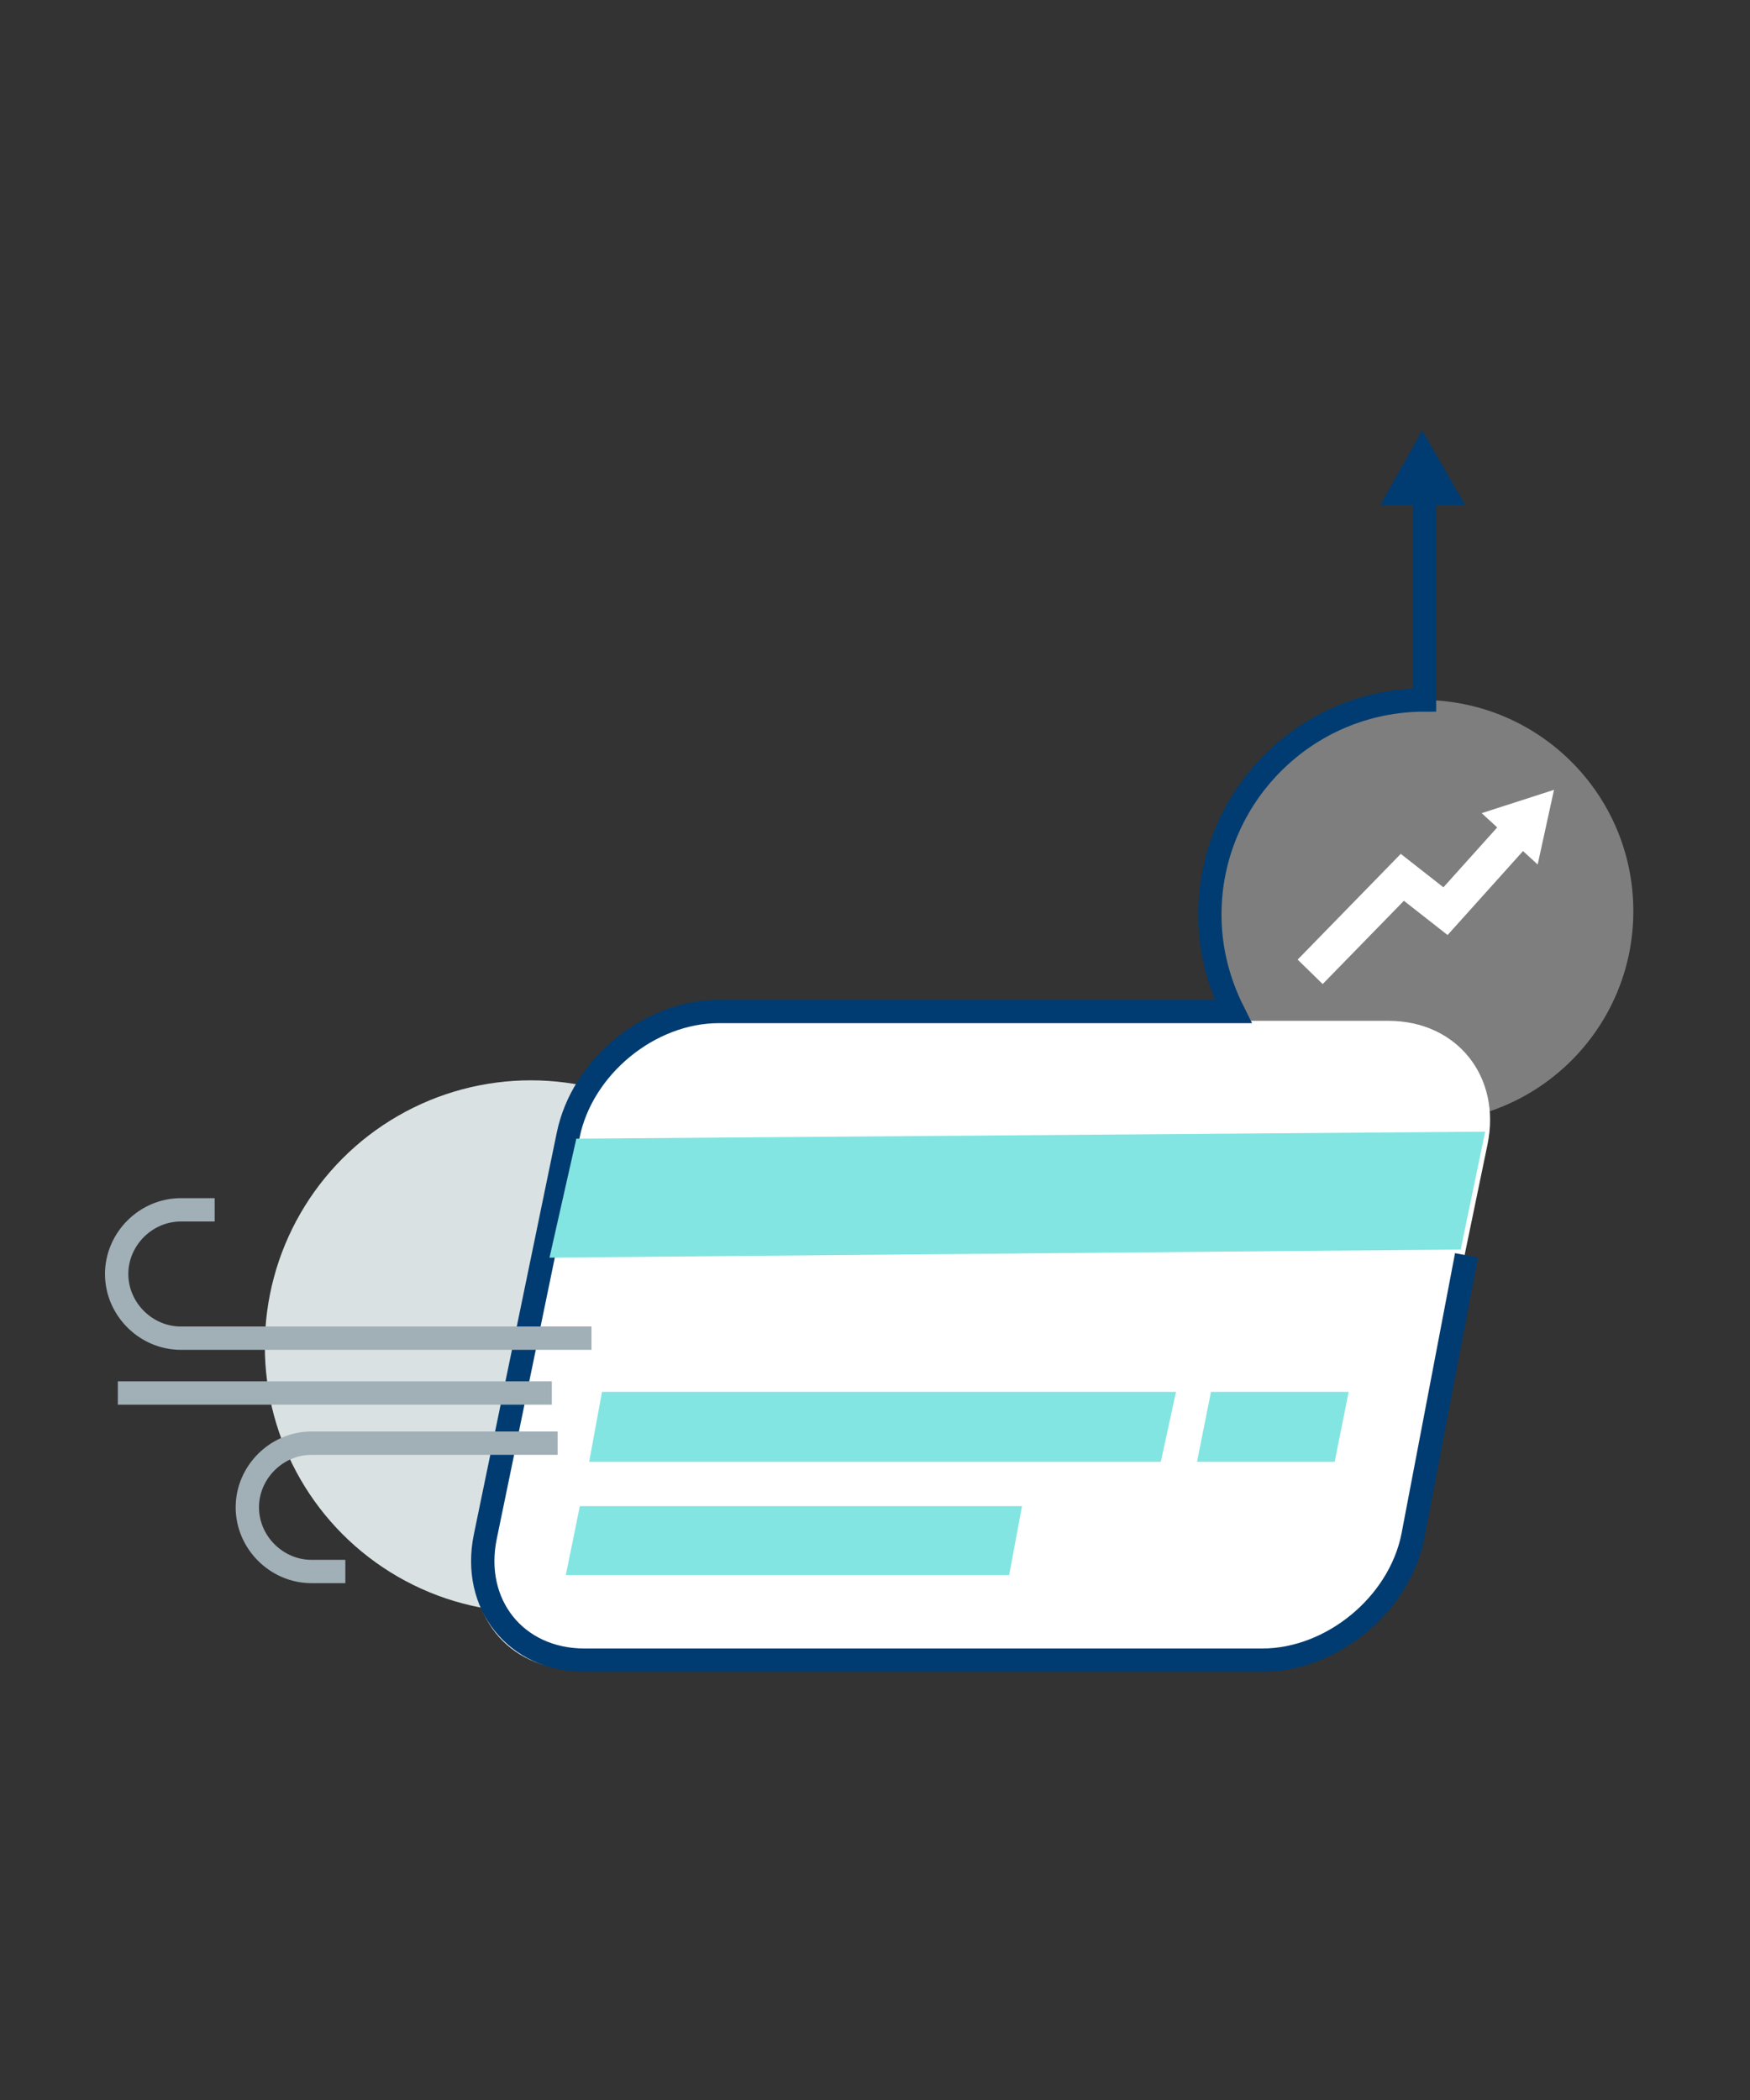
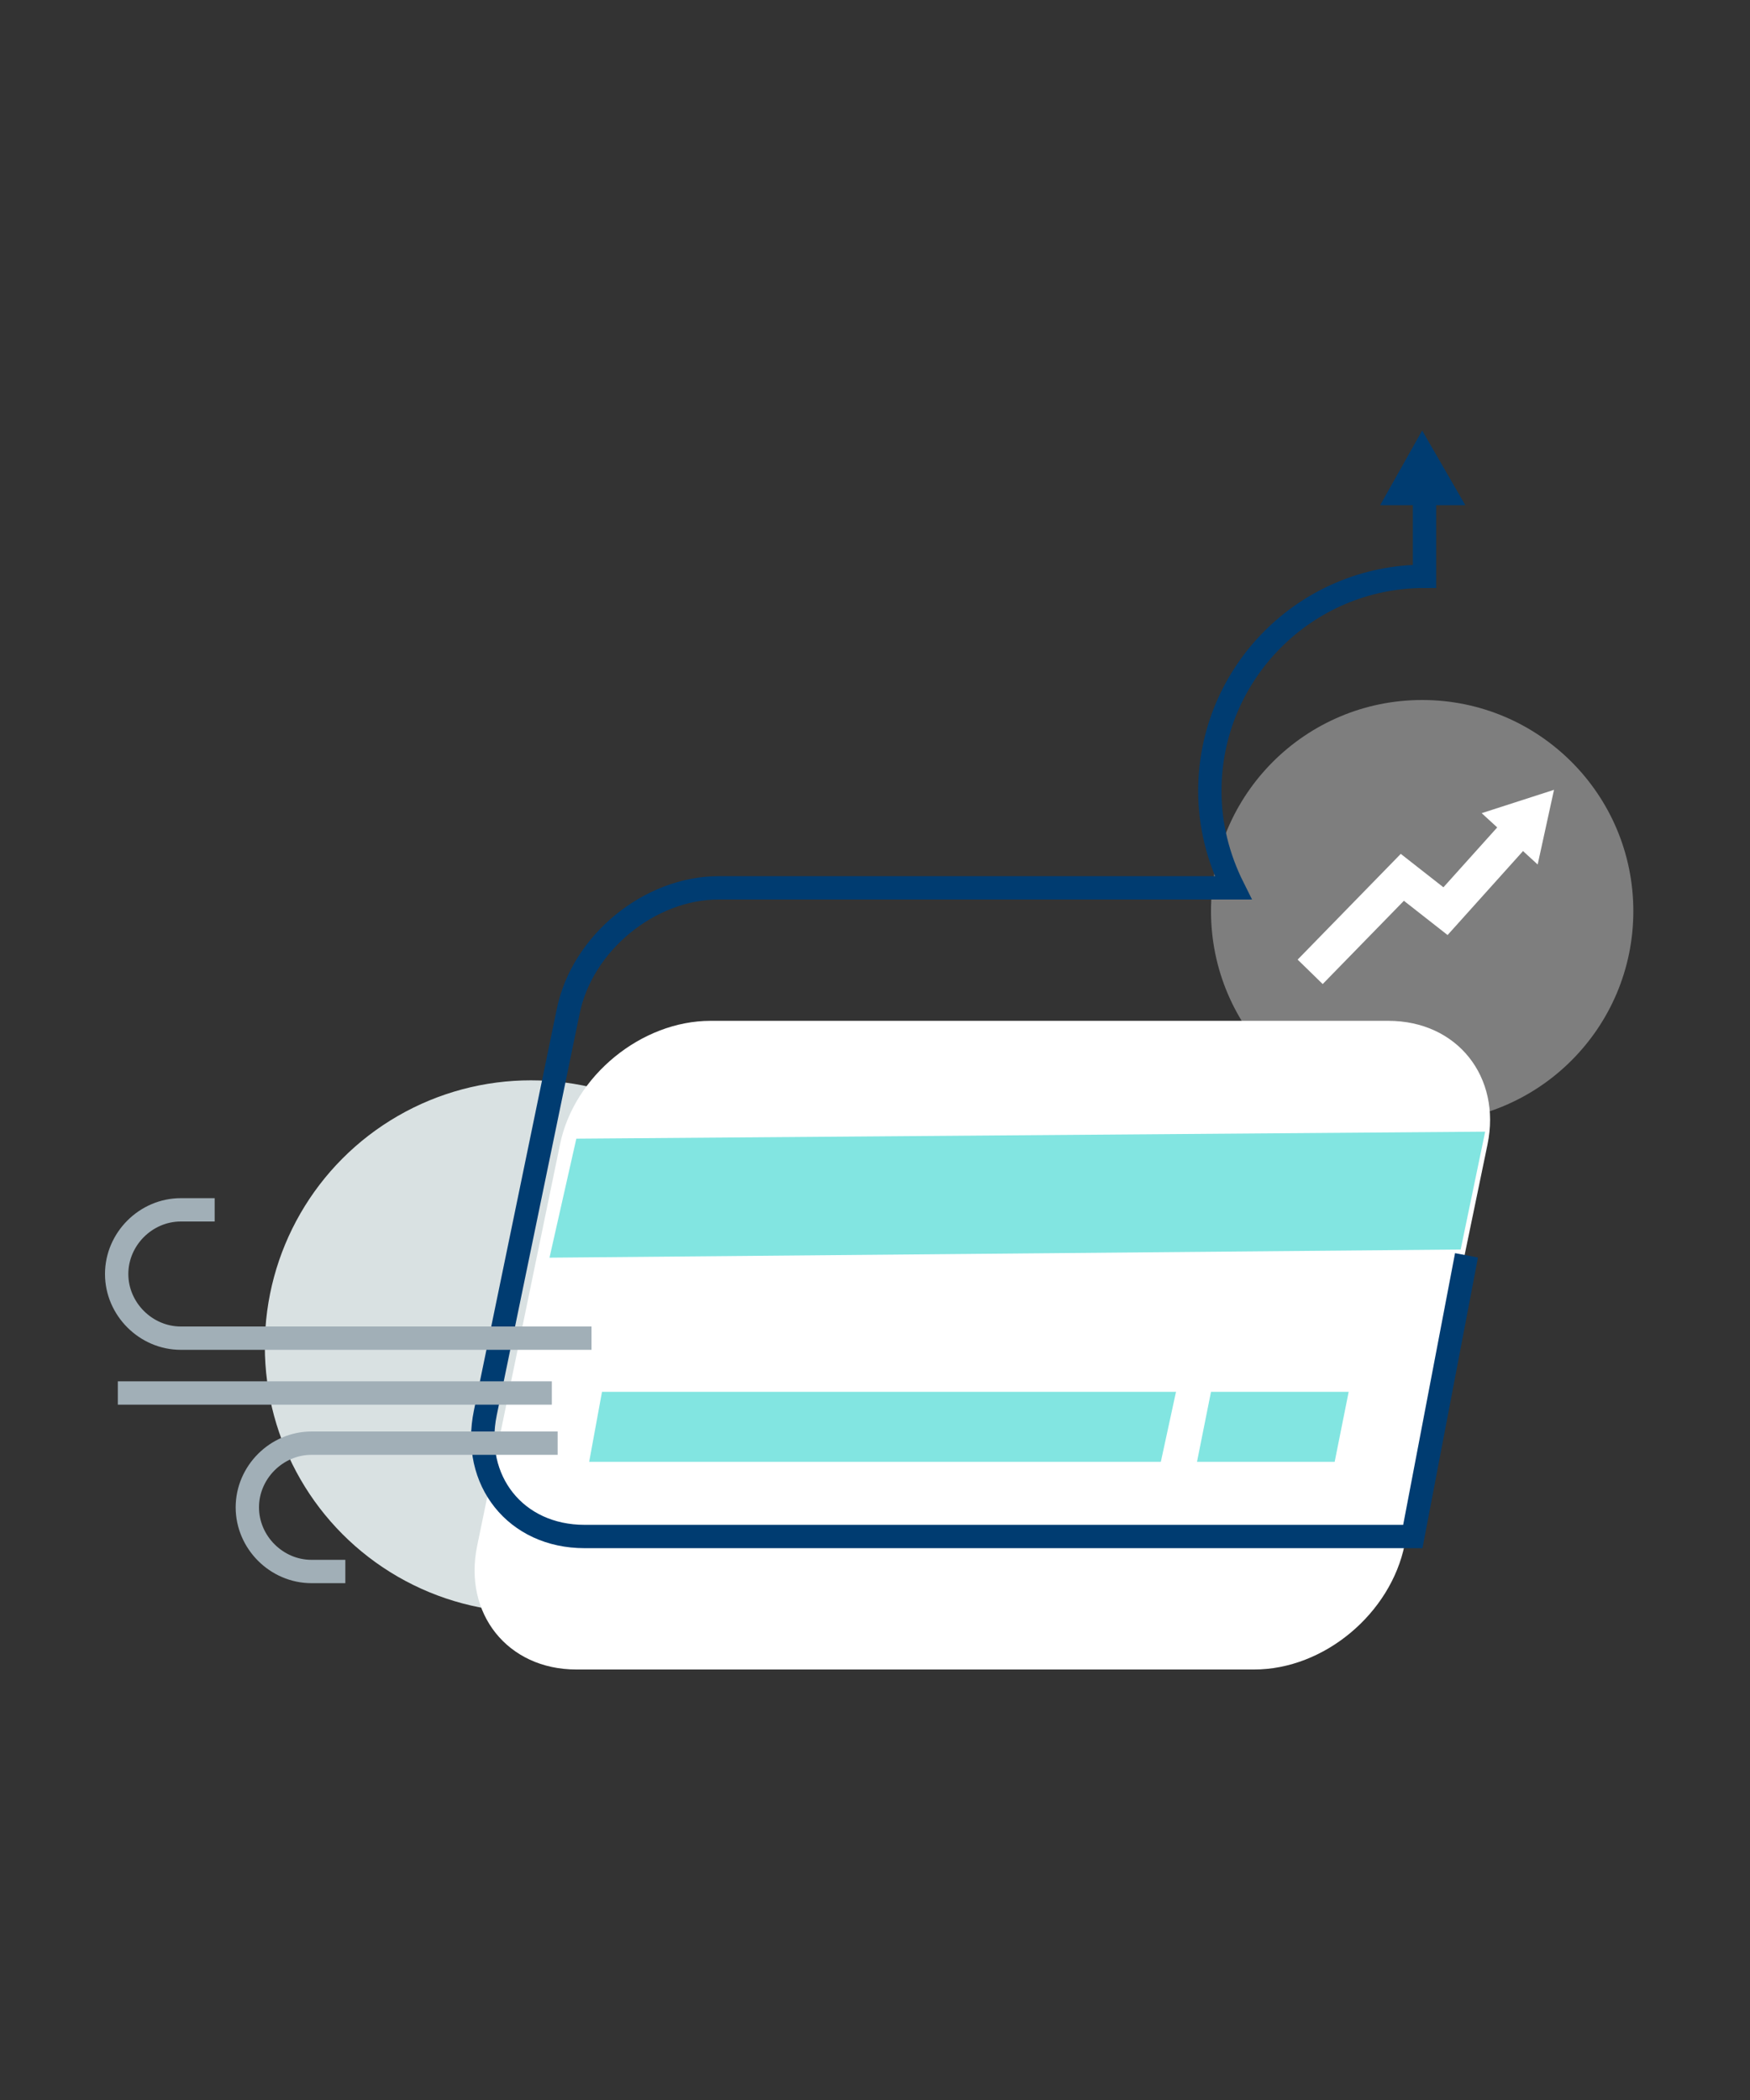
<svg xmlns="http://www.w3.org/2000/svg" version="1.1" id="Pictograms_OUTLINE" x="0px" y="0px" viewBox="0 0 150 180" style="enable-background:new 0 0 150 180;" xml:space="preserve">
  <rect x="0" y="0" width="150" height="180" fill="#333333" stroke="none" />
  <style type="text/css">
	.st0{fill:#D9E1E2;}
	.st1{fill:#7E7E7E;}
	.st2{fill:#FFFFFF;}
	.st3{fill:none;stroke:#003C71;stroke-width:2;stroke-miterlimit:10;}
	.st4{fill:#003C71;}
	.st5{fill:#82E5E1;}
	.st6{fill:none;stroke:#A1AFB7;stroke-width:2;stroke-miterlimit:10;}
	.st7{fill:none;stroke:#FFFFFF;stroke-width:3;stroke-miterlimit:10;}
</style>
  <g>
    <circle class="st0" cx="45.5" cy="115.4" r="22.8" />
    <circle class="st1" cx="121.9" cy="78.1" r="18.1" />
    <path class="st2" d="M107.5,143.1H49.4c-5.9,0-9.7-4.8-8.5-10.6L48,98.1c1.2-5.9,7-10.6,12.9-10.6H119c5.9,0,9.7,4.8,8.5,10.6   l-7.1,34.3C119.2,138.3,113.5,143.1,107.5,143.1z" />
-     <path class="st3" d="M125.7,107.6l-4.6,24.1c-1.2,5.9-7,10.6-12.9,10.6H50.1c-5.9,0-9.7-4.8-8.5-10.6l7.1-34.4   c1.2-5.9,7-10.6,12.9-10.6h35.2h8.9c-1.3-2.6-2-5.4-2-8.3c0-10.1,8.2-18.4,18.4-18.4l0,0V42.2" />
+     <path class="st3" d="M125.7,107.6l-4.6,24.1H50.1c-5.9,0-9.7-4.8-8.5-10.6l7.1-34.4   c1.2-5.9,7-10.6,12.9-10.6h35.2h8.9c-1.3-2.6-2-5.4-2-8.3c0-10.1,8.2-18.4,18.4-18.4l0,0V42.2" />
    <polygon class="st4" points="125.6,43.3 121.9,36.9 118.3,43.3  " />
    <polygon class="st5" points="99.5,125.3 50.5,125.3 51.6,119.3 100.8,119.3  " />
    <polygon class="st5" points="114.4,125.3 102.6,125.3 103.8,119.3 115.6,119.3  " />
    <polygon class="st5" points="125.2,107.1 47.1,107.8 49.4,97.6 127.3,97  " />
-     <polygon class="st5" points="86.5,135 48.5,135 49.7,129.1 87.6,129.1  " />
    <path class="st6" d="M50.7,114.7H15.5c-3,0-5.5-2.5-5.5-5.5l0,0c0-3,2.5-5.5,5.5-5.5h2.9" />
    <line class="st6" x1="47.3" y1="119.4" x2="10.1" y2="119.4" />
    <path class="st6" d="M47.8,123.7H26.7c-3,0-5.5,2.5-5.5,5.5l0,0l0,0c0,3,2.5,5.5,5.5,5.5l0,0h2.9" />
    <polyline class="st7" points="112.3,83.3 120.2,75.2 123.9,78.1 130.1,71.2  " />
    <polygon class="st2" points="131.8,74.1 133.2,67.7 127,69.7  " />
  </g>
</svg>